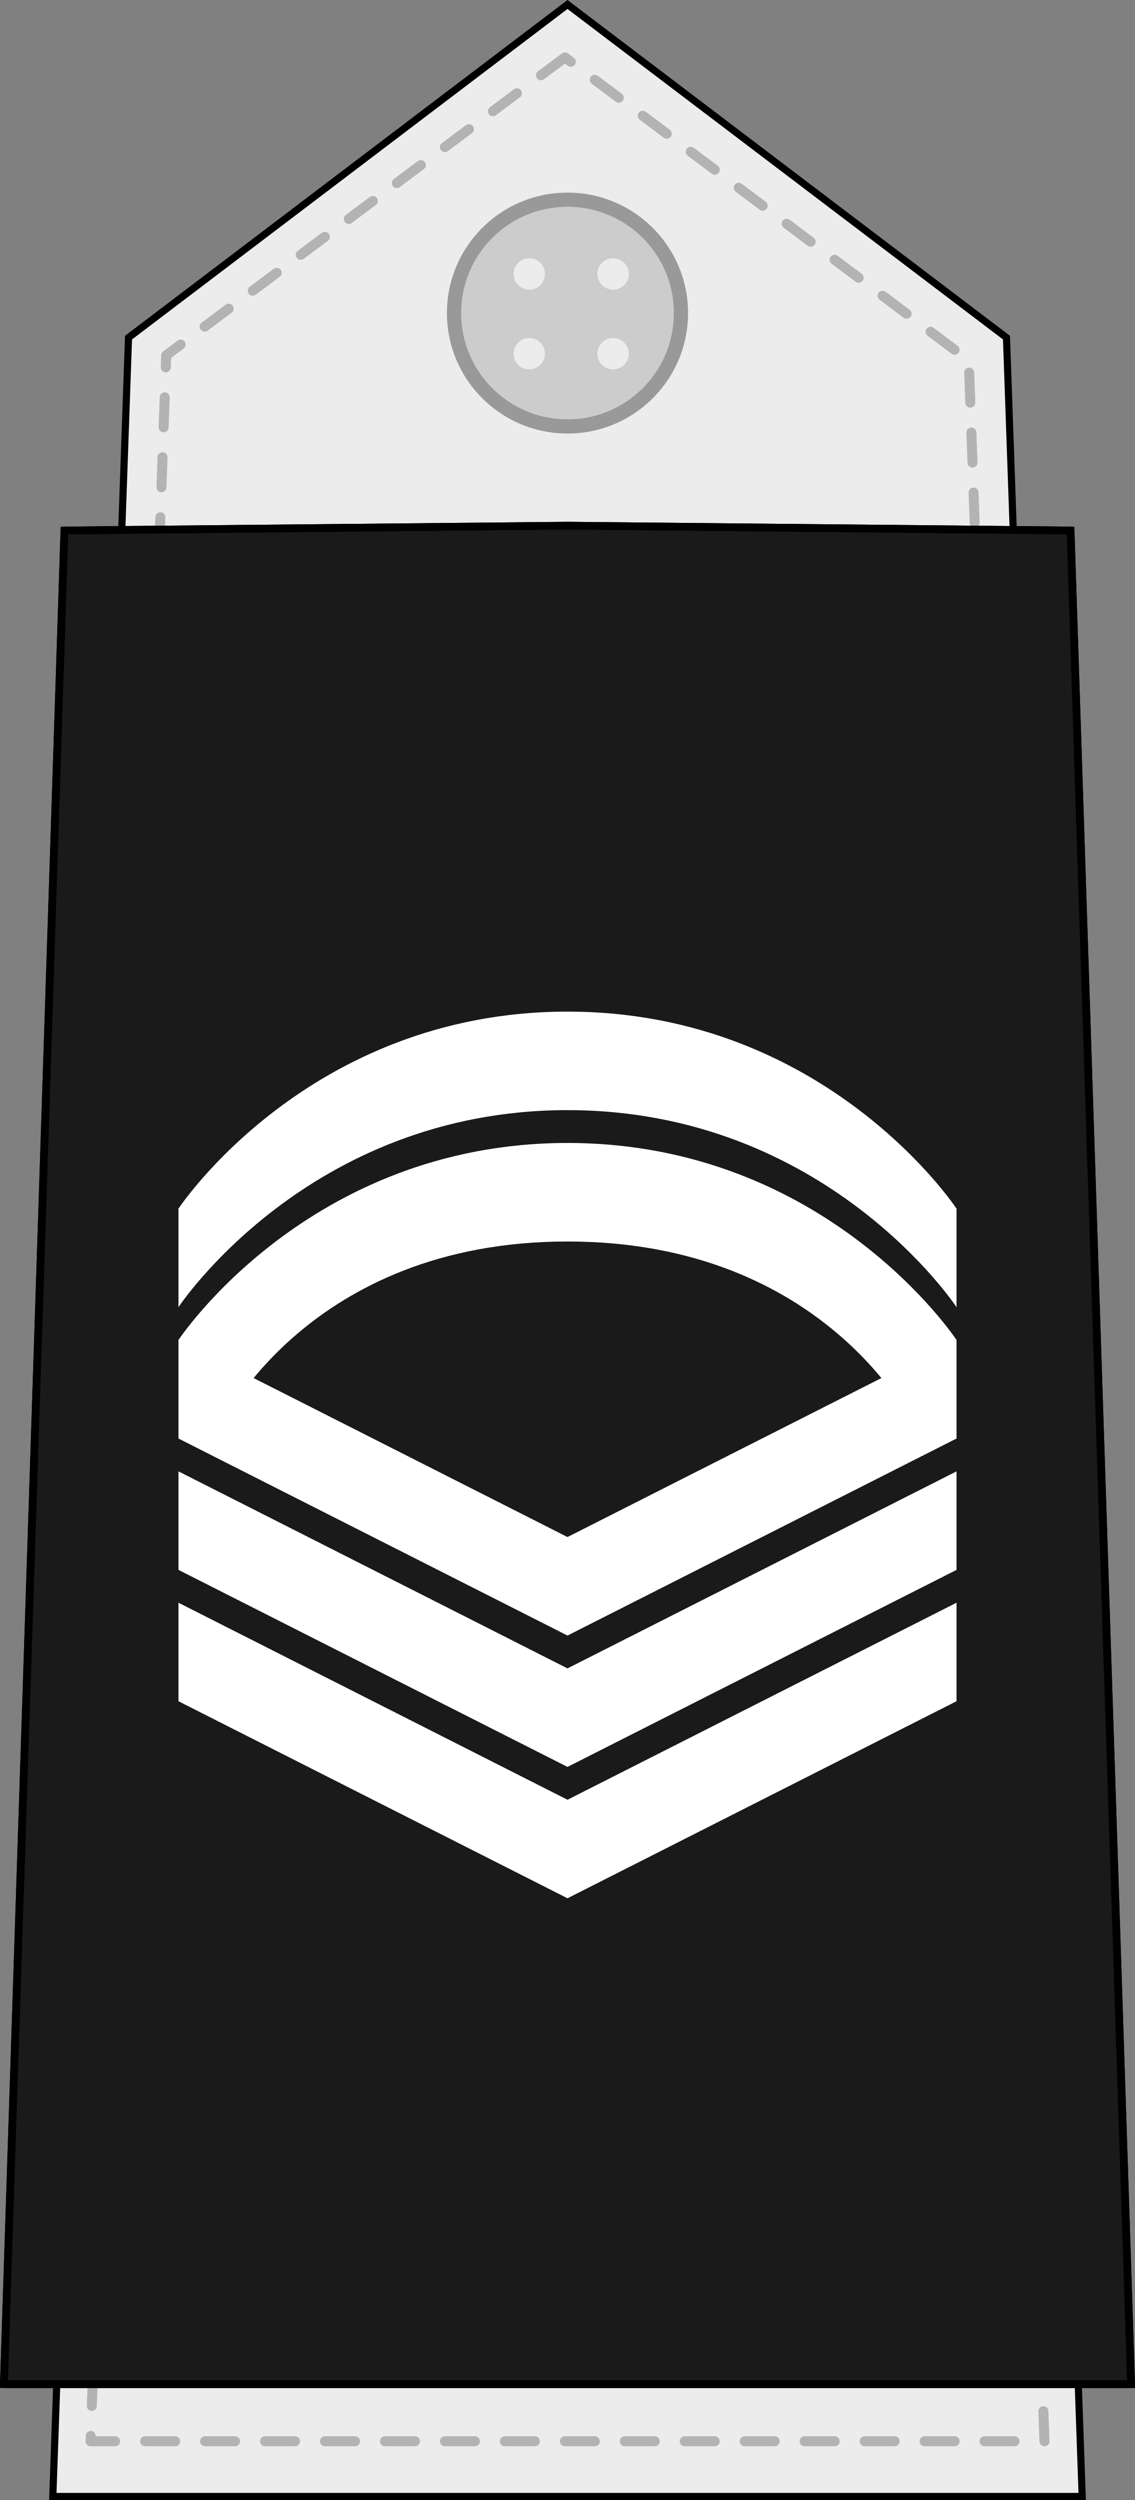
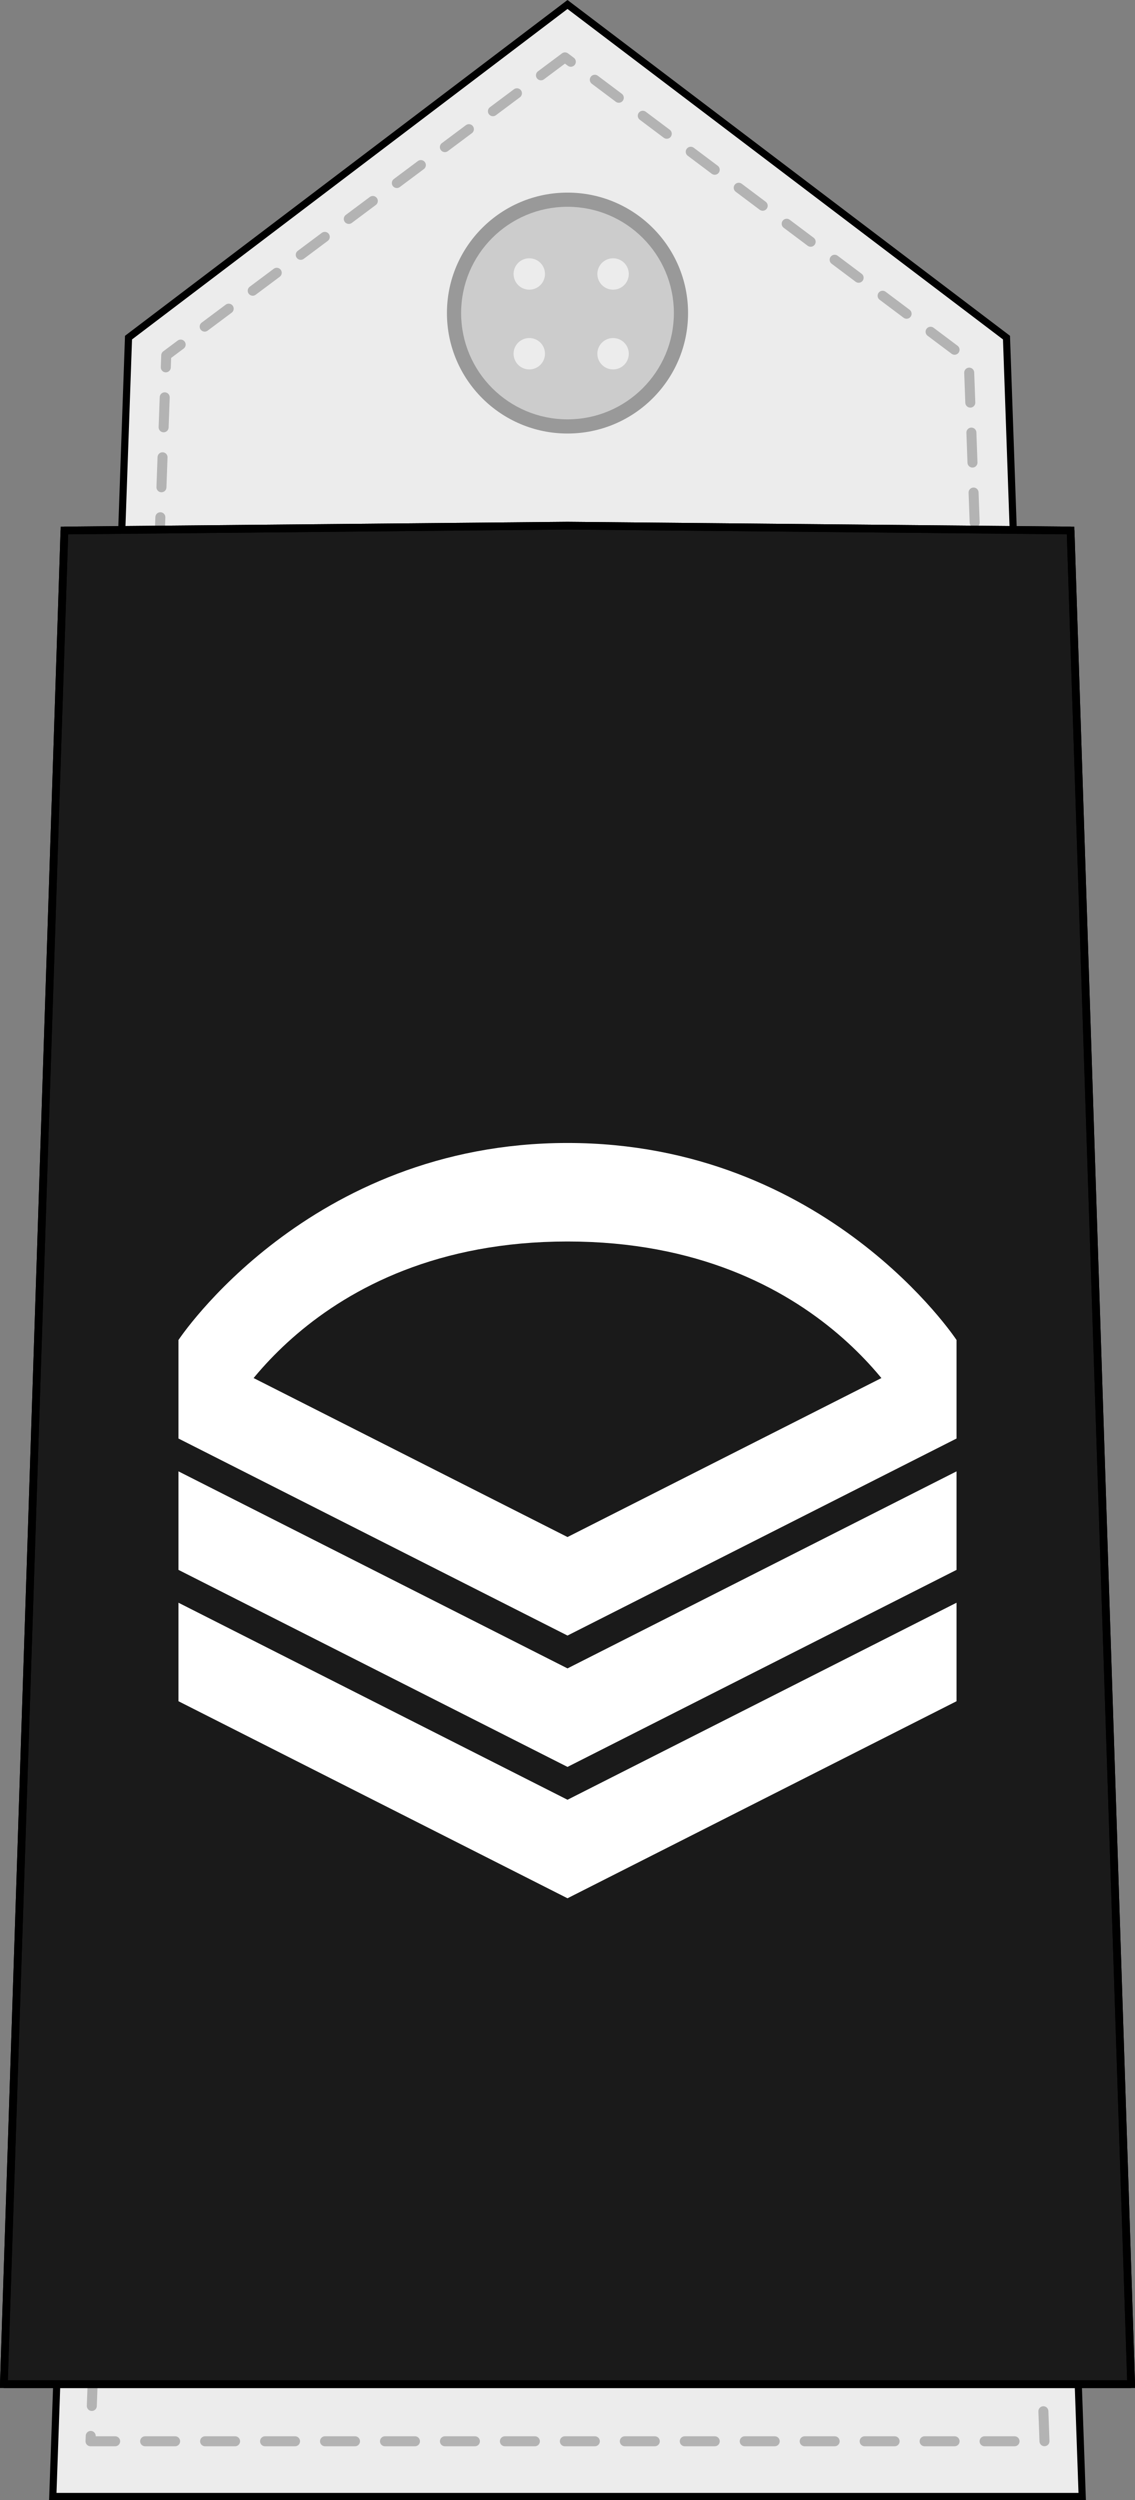
<svg xmlns="http://www.w3.org/2000/svg" xmlns:ns1="http://sodipodi.sourceforge.net/DTD/sodipodi-0.dtd" xmlns:ns2="http://www.inkscape.org/namespaces/inkscape" xmlns:xlink="http://www.w3.org/1999/xlink" version="1.0" id="svg2" height="500.021" width="227.154" ns1:docname="Maldives-Navy-OR-7.svg" ns2:version="0.92.0 r15299">
  <rect width="100%" height="100%" fill="#808080" stroke="none" />
  <ns1:namedview pagecolor="#ffffff" bordercolor="#666666" borderopacity="1" objecttolerance="10" gridtolerance="10" guidetolerance="10" ns2:pageopacity="0" ns2:pageshadow="2" ns2:window-width="1920" ns2:window-height="1017" id="namedview834" showgrid="false" ns2:snap-bbox="true" ns2:snap-bbox-midpoints="true" ns2:zoom="1.3349624" ns2:cx="111.25547" ns2:cy="232.4806" ns2:window-x="-8" ns2:window-y="-8" ns2:window-maximized="1" ns2:current-layer="svg2" />
  <defs id="defs4">
    <linearGradient id="linearGradient5390">
      <stop style="stop-color:#215585;stop-opacity:1;" offset="0" id="stop5392" />
      <stop style="stop-color:#10273d;stop-opacity:1;" offset="1" id="stop5394" />
    </linearGradient>
    <linearGradient id="linearGradient4288">
      <stop id="stop4290" offset="0" style="stop-color:#e6e6e6;stop-opacity:1;" />
      <stop id="stop4292" offset="1" style="stop-color:#3f3f3f;stop-opacity:1;" />
    </linearGradient>
    <linearGradient id="linearGradient3862">
      <stop id="stop3864" offset="0" style="stop-color:#ffffff;stop-opacity:1;" />
      <stop id="stop3866" offset="1" style="stop-color:#ffffff;stop-opacity:0;" />
    </linearGradient>
    <linearGradient id="linearGradient3829">
      <stop id="stop3831" offset="0" style="stop-color:#b2b2b2;stop-opacity:1;" />
      <stop id="stop3833" offset="1" style="stop-color:#808080;stop-opacity:0;" />
    </linearGradient>
    <linearGradient id="linearGradient3467">
      <stop id="stop3469" offset="0" style="stop-color:#75aadb;stop-opacity:1;" />
      <stop id="stop3471" offset="1" style="stop-color:#3179bc;stop-opacity:1;" />
    </linearGradient>
    <linearGradient id="linearGradient3459">
      <stop id="stop3461" offset="0" style="stop-color:#008cd9;stop-opacity:1;" />
      <stop id="stop3463" offset="1" style="stop-color:#008cd9;stop-opacity:1;" />
    </linearGradient>
    <linearGradient id="linearGradient3443">
      <stop id="stop3445" offset="0" style="stop-color:#b3b3b3;stop-opacity:1;" />
      <stop id="stop3447" offset="1" style="stop-color:#b3b3b3;stop-opacity:0;" />
    </linearGradient>
    <linearGradient id="linearGradient3435">
      <stop id="stop3437" offset="0" style="stop-color:#e4e4e4;stop-opacity:1;" />
      <stop id="stop3439" offset="1" style="stop-color:#b3b3b3;stop-opacity:1;" />
    </linearGradient>
    <linearGradient id="linearGradient3421">
      <stop style="stop-color:#e1d1ab;stop-opacity:1;" offset="0" id="stop3423" />
      <stop style="stop-color:#ecdddd;stop-opacity:1;" offset="1" id="stop3425" />
    </linearGradient>
    <linearGradient id="linearGradient3402">
      <stop id="stop3404" offset="0" style="stop-color:#9e170b;stop-opacity:1;" />
      <stop id="stop3406" offset="1" style="stop-color:#aa4400;stop-opacity:0;" />
    </linearGradient>
    <linearGradient id="linearGradient3375">
      <stop id="stop3377" offset="0" style="stop-color:#ff5555;stop-opacity:1;" />
      <stop id="stop3379" offset="1" style="stop-color:#ff9955;stop-opacity:0;" />
    </linearGradient>
    <linearGradient id="linearGradient3363">
      <stop id="stop3365" offset="0" style="stop-color:#ec1313;stop-opacity:1;" />
      <stop id="stop3367" offset="1" style="stop-color:#d92626;stop-opacity:0.965;" />
    </linearGradient>
    <linearGradient id="linearGradient3274">
      <stop id="stop3276" offset="0" style="stop-color:#2a9a38;stop-opacity:1;" />
      <stop id="stop3278" offset="1" style="stop-color:#217847;stop-opacity:1;" />
    </linearGradient>
    <linearGradient id="linearGradient3266">
      <stop id="stop3268" offset="0" style="stop-color:#da1900;stop-opacity:1;" />
      <stop id="stop3270" offset="1" style="stop-color:#bb210d;stop-opacity:1;" />
    </linearGradient>
    <linearGradient id="linearGradient5794">
      <stop id="stop5796" offset="0" style="stop-color:#fbf8ee;stop-opacity:1;" />
      <stop id="stop5798" offset="1" style="stop-color:#dccc8f;stop-opacity:1;" />
    </linearGradient>
    <linearGradient id="linearGradient4978">
      <stop id="stop4980" offset="0" style="stop-color:#ffffff;stop-opacity:1;" />
      <stop id="stop4982" offset="1" style="stop-color:#e3dedb;stop-opacity:1;" />
    </linearGradient>
    <linearGradient id="linearGradient4938">
      <stop id="stop4940" offset="0" style="stop-color:#b20b02;stop-opacity:1;" />
      <stop id="stop4942" offset="1" style="stop-color:#741111;stop-opacity:1;" />
    </linearGradient>
    <linearGradient id="linearGradient3342">
      <stop id="stop3344" offset="0" style="stop-color:#ffffff;stop-opacity:1;" />
      <stop id="stop3346" offset="1" style="stop-color:#ecdddd;stop-opacity:1;" />
    </linearGradient>
    <linearGradient y2="128.212" x2="454.71" y1="91.116" x1="454.71" gradientUnits="userSpaceOnUse" id="linearGradient6140" xlink:href="#linearGradient3274" />
    <linearGradient y2="211.901" x2="461.105" y1="239.389" x1="454.642" gradientUnits="userSpaceOnUse" id="linearGradient6142" xlink:href="#linearGradient3274" />
    <linearGradient y2="230.138" x2="434.026" y1="201.593" x1="457.462" gradientUnits="userSpaceOnUse" id="linearGradient6144" xlink:href="#linearGradient3274" />
    <linearGradient y2="171.139" x2="425.377" y1="129.072" x1="408.719" gradientUnits="userSpaceOnUse" id="linearGradient6146" xlink:href="#linearGradient3274" />
    <linearGradient y2="339.458" x2="412.198" y1="113.153" x1="434.31" gradientUnits="userSpaceOnUse" id="linearGradient6148" xlink:href="#linearGradient3274" />
    <radialGradient r="22.996" fy="70.849" fx="418.138" cy="70.849" cx="418.138" gradientTransform="matrix(0.807,-0.283,0.752,2.14,27.65,37.635)" gradientUnits="userSpaceOnUse" id="radialGradient6150" xlink:href="#linearGradient3363" />
    <radialGradient r="22.496" fy="52.591" fx="409.252" cy="52.591" cx="409.252" gradientTransform="matrix(0.228,-0.095,0.527,1.268,285.459,20.653)" gradientUnits="userSpaceOnUse" id="radialGradient6152" xlink:href="#linearGradient3375" />
    <radialGradient r="22.496" fy="61.763" fx="459.043" cy="61.763" cx="459.043" gradientTransform="matrix(0.228,-0.095,0.527,1.268,285.459,20.653)" gradientUnits="userSpaceOnUse" id="radialGradient6154" xlink:href="#linearGradient3375" />
    <radialGradient r="22.496" fy="65.504" fx="371.625" cy="65.504" cx="371.625" gradientTransform="matrix(0.228,-0.095,0.527,1.268,285.459,20.653)" gradientUnits="userSpaceOnUse" id="radialGradient6156" xlink:href="#linearGradient3375" />
    <radialGradient r="22.496" fy="87.877" fx="437.654" cy="87.877" cx="437.654" gradientTransform="matrix(0.228,-0.095,0.825,1.97,259.36,-40.75)" gradientUnits="userSpaceOnUse" id="radialGradient6158" xlink:href="#linearGradient3375" />
    <radialGradient r="22.496" fy="78.12" fx="388.352" cy="78.12" cx="388.352" gradientTransform="matrix(0.228,-0.095,0.527,1.268,285.459,20.653)" gradientUnits="userSpaceOnUse" id="radialGradient6160" xlink:href="#linearGradient3375" />
    <radialGradient r="22.496" fy="101.152" fx="419.164" cy="101.152" cx="419.164" gradientTransform="matrix(1.156,-0.353,0.456,1.492,-97.357,112.883)" gradientUnits="userSpaceOnUse" id="radialGradient6162" xlink:href="#linearGradient3402" />
    <linearGradient y2="327.495" x2="182.594" y1="59.018" x1="210.934" gradientTransform="translate(-0.328,-0.726)" gradientUnits="userSpaceOnUse" id="linearGradient6170" xlink:href="#linearGradient5794" />
    <radialGradient r="111.128" fy="200.029" fx="299.989" cy="200.029" cx="299.989" gradientTransform="matrix(2.677,-0.001,0.001,2.538,-499.6,-308.973)" gradientUnits="userSpaceOnUse" id="radialGradient6172" xlink:href="#linearGradient3342" />
    <linearGradient y2="188.208" x2="302.467" y1="200.116" x1="302.467" gradientUnits="userSpaceOnUse" id="linearGradient6174" xlink:href="#linearGradient3467" />
    <linearGradient y2="166.942" x2="302.458" y1="178.849" x1="302.458" gradientUnits="userSpaceOnUse" id="linearGradient6176" xlink:href="#linearGradient3467" />
    <linearGradient y2="209.456" x2="302.69" y1="226.307" x1="302.69" gradientUnits="userSpaceOnUse" id="linearGradient6178" xlink:href="#linearGradient3467" />
    <radialGradient r="30.547" fy="82.54" fx="746.183" cy="82.54" cx="746.183" gradientTransform="matrix(1,0,0,1.031,0,-2.772)" gradientUnits="userSpaceOnUse" id="radialGradient6180" xlink:href="#linearGradient3435" />
    <radialGradient r="30.547" fy="82.54" fx="744.176" cy="82.54" cx="744.176" gradientTransform="matrix(1,0,0,1.031,0,-2.772)" gradientUnits="userSpaceOnUse" id="radialGradient6182" xlink:href="#linearGradient3435" />
    <radialGradient r="30.547" fy="81.567" fx="740.163" cy="81.567" cx="740.163" gradientTransform="matrix(1,0,0,1.031,0,-2.772)" gradientUnits="userSpaceOnUse" id="radialGradient6184" xlink:href="#linearGradient3435" />
    <radialGradient r="35.198" fy="257.306" fx="259.037" cy="257.306" cx="259.037" gradientTransform="matrix(1,0,0,1,0,0.012)" gradientUnits="userSpaceOnUse" id="radialGradient6186" xlink:href="#linearGradient3421" />
    <radialGradient r="35.198" fy="257.306" fx="346.566" cy="257.306" cx="346.566" gradientTransform="matrix(1,0,0,1,0,0.012)" gradientUnits="userSpaceOnUse" id="radialGradient6188" xlink:href="#linearGradient3421" />
    <radialGradient r="21.363" fy="299.503" fx="269.834" cy="299.503" cx="269.834" gradientTransform="matrix(1,-0.837,0.376,0.449,-113.685,391.552)" gradientUnits="userSpaceOnUse" id="radialGradient6190" xlink:href="#linearGradient4938" />
    <radialGradient r="21.363" fy="300.062" fx="261.172" cy="300.062" cx="261.172" gradientTransform="matrix(0.713,-0.701,0.562,0.572,-89.204,314.17)" gradientUnits="userSpaceOnUse" id="radialGradient6192" xlink:href="#linearGradient4938" />
    <radialGradient r="10.673" fy="340.293" fx="305.637" cy="340.293" cx="305.637" gradientTransform="matrix(1,0,0,0.974,0,9.096)" gradientUnits="userSpaceOnUse" id="radialGradient6194" xlink:href="#linearGradient4938" />
    <radialGradient r="24.576" fy="316.263" fx="296.66" cy="316.263" cx="296.66" gradientTransform="matrix(1,8.1415777e-8,-1.6242505e-7,1.995,5.1369039e-5,-314.684)" gradientUnits="userSpaceOnUse" id="radialGradient6196" xlink:href="#linearGradient4938" />
    <radialGradient r="19.734" fy="277.394" fx="303.814" cy="277.394" cx="303.814" gradientTransform="matrix(1.891,0.015,-0.009,1.118,-268.27,-35.559)" gradientUnits="userSpaceOnUse" id="radialGradient6198" xlink:href="#linearGradient4938" />
    <radialGradient r="9.784" fy="230.396" fx="782.964" cy="230.396" cx="782.964" gradientTransform="matrix(0.515,-0.385,1.416,1.894,53.727,96.122)" gradientUnits="userSpaceOnUse" id="radialGradient6200" xlink:href="#linearGradient4288" />
    <radialGradient r="9.784" fy="230.396" fx="782.964" cy="230.396" cx="782.964" gradientTransform="matrix(0.629,0.13,-0.478,2.316,526.297,-246.538)" gradientUnits="userSpaceOnUse" id="radialGradient6202" xlink:href="#linearGradient4288" />
    <radialGradient r="12.448" fy="301.71" fx="971.665" cy="301.71" cx="971.665" gradientTransform="matrix(1.21,-0.327,0.519,1.92,-364.266,30.224)" gradientUnits="userSpaceOnUse" id="radialGradient6204" xlink:href="#linearGradient4288" />
    <radialGradient r="94.55" fy="261.728" fx="850.66" cy="261.728" cx="850.66" gradientTransform="matrix(0.732,-0.28,0.701,1.833,57.013,60.421)" gradientUnits="userSpaceOnUse" id="radialGradient6206" xlink:href="#linearGradient3829" />
    <radialGradient r="94.55" fy="149.276" fx="892.345" cy="149.276" cx="892.345" gradientTransform="matrix(0.469,-0.395,0.317,0.376,355.093,412.65)" gradientUnits="userSpaceOnUse" id="radialGradient6208" xlink:href="#linearGradient3829" />
    <radialGradient r="94.55" fy="245.472" fx="789.896" cy="245.472" cx="789.896" gradientTransform="matrix(0.469,-0.395,0.317,0.376,355.093,412.65)" gradientUnits="userSpaceOnUse" id="radialGradient6210" xlink:href="#linearGradient3829" />
    <radialGradient r="94.55" fy="389.494" fx="789.065" cy="389.494" cx="789.065" gradientTransform="matrix(0.435,-0.187,0.418,0.975,342.33,15.087)" gradientUnits="userSpaceOnUse" id="radialGradient6212" xlink:href="#linearGradient3829" />
    <radialGradient r="94.55" fy="275.504" fx="1069.342" cy="275.504" cx="1069.342" gradientTransform="matrix(0.724,-0.161,0.326,1.466,61.209,-147.987)" gradientUnits="userSpaceOnUse" id="radialGradient6214" xlink:href="#linearGradient3829" />
    <radialGradient r="94.55" fy="140.276" fx="873.506" cy="140.276" cx="873.506" gradientTransform="matrix(0.345,0.014,-0.016,0.374,574.734,18.774)" gradientUnits="userSpaceOnUse" id="radialGradient6216" xlink:href="#linearGradient3862" />
    <radialGradient r="9.784" fy="230.396" fx="782.964" cy="230.396" cx="782.964" gradientTransform="matrix(0.515,-0.385,1.416,1.894,53.727,96.122)" gradientUnits="userSpaceOnUse" id="radialGradient6218" xlink:href="#linearGradient4288" />
    <radialGradient r="9.784" fy="230.396" fx="782.964" cy="230.396" cx="782.964" gradientTransform="matrix(0.629,0.13,-0.478,2.316,526.297,-246.538)" gradientUnits="userSpaceOnUse" id="radialGradient6220" xlink:href="#linearGradient4288" />
    <radialGradient r="12.448" fy="301.71" fx="971.665" cy="301.71" cx="971.665" gradientTransform="matrix(1.21,-0.327,0.519,1.92,-364.266,30.224)" gradientUnits="userSpaceOnUse" id="radialGradient6222" xlink:href="#linearGradient4288" />
    <radialGradient r="94.55" fy="261.728" fx="850.66" cy="261.728" cx="850.66" gradientTransform="matrix(0.732,-0.28,0.701,1.833,57.013,60.421)" gradientUnits="userSpaceOnUse" id="radialGradient6224" xlink:href="#linearGradient3829" />
    <radialGradient r="94.55" fy="149.276" fx="892.345" cy="149.276" cx="892.345" gradientTransform="matrix(0.469,-0.395,0.317,0.376,355.093,412.65)" gradientUnits="userSpaceOnUse" id="radialGradient6226" xlink:href="#linearGradient3829" />
    <radialGradient r="94.55" fy="245.472" fx="789.896" cy="245.472" cx="789.896" gradientTransform="matrix(0.469,-0.395,0.317,0.376,355.093,412.65)" gradientUnits="userSpaceOnUse" id="radialGradient6228" xlink:href="#linearGradient3829" />
    <radialGradient r="94.55" fy="389.494" fx="789.065" cy="389.494" cx="789.065" gradientTransform="matrix(0.435,-0.187,0.418,0.975,342.33,15.087)" gradientUnits="userSpaceOnUse" id="radialGradient6230" xlink:href="#linearGradient3829" />
    <radialGradient r="94.55" fy="275.504" fx="1069.342" cy="275.504" cx="1069.342" gradientTransform="matrix(0.724,-0.161,0.326,1.466,61.209,-147.987)" gradientUnits="userSpaceOnUse" id="radialGradient6232" xlink:href="#linearGradient3829" />
    <radialGradient r="94.55" fy="140.276" fx="873.506" cy="140.276" cx="873.506" gradientTransform="matrix(0.345,0.014,-0.016,0.374,574.734,18.774)" gradientUnits="userSpaceOnUse" id="radialGradient6234" xlink:href="#linearGradient3862" />
    <radialGradient r="9.784" fy="230.396" fx="782.964" cy="230.396" cx="782.964" gradientTransform="matrix(-0.629,0.13,0.478,2.316,556.969,-295.288)" gradientUnits="userSpaceOnUse" id="radialGradient3914" xlink:href="#linearGradient4288" />
    <radialGradient r="77.743" fy="217.146" fx="786.736" cy="217.146" cx="786.736" gradientTransform="matrix(1,0,0,1.528,0,-118.692)" gradientUnits="userSpaceOnUse" id="radialGradient3920" xlink:href="#linearGradient3829" />
    <radialGradient r="9.784" fy="230.396" fx="782.964" cy="230.396" cx="782.964" gradientTransform="matrix(0.629,0.13,-0.478,2.316,53.03,-295.147)" gradientUnits="userSpaceOnUse" id="radialGradient3992" xlink:href="#linearGradient4288" />
    <radialGradient r="77.743" fy="217.146" fx="786.736" cy="217.146" cx="786.736" gradientTransform="matrix(1,0,0,1.528,0,-118.692)" gradientUnits="userSpaceOnUse" id="radialGradient3998" xlink:href="#linearGradient3829" />
    <radialGradient r="77.743" fy="214.52" fx="848.577" cy="214.52" cx="848.577" gradientTransform="matrix(1.376,-0.846,1.336,2.171,-605.447,461.387)" gradientUnits="userSpaceOnUse" id="radialGradient4000" xlink:href="#linearGradient3829" />
    <radialGradient r="77.743" fy="256.265" fx="839.816" cy="256.265" cx="839.816" gradientTransform="matrix(0.599,-0.187,1.413,4.531,-25.016,-731.578)" gradientUnits="userSpaceOnUse" id="radialGradient4068" xlink:href="#linearGradient3829" />
    <radialGradient gradientUnits="userSpaceOnUse" gradientTransform="matrix(1,0,0,0.893,0,16.514)" r="30.148" fy="153.667" fx="-11.571" cy="153.667" cx="-11.571" id="radialGradient3620" xlink:href="#linearGradient3402" />
    <radialGradient gradientUnits="userSpaceOnUse" r="31.999" fy="159.684" fx="-1.389" cy="159.684" cx="-1.389" id="radialGradient3630" xlink:href="#linearGradient3402" />
    <radialGradient gradientUnits="userSpaceOnUse" gradientTransform="matrix(1,0,0,0.92,0,10.381)" r="23.03" fy="129.136" fx="-13.423" cy="129.136" cx="-13.423" id="radialGradient3622" xlink:href="#linearGradient3363" />
    <linearGradient x1="109.828" y1="17.812" x2="108.948" y2="68.831" id="id0" gradientUnits="userSpaceOnUse">
      <stop style="stop-color:#1f1a17;stop-opacity:1" offset="0" id="stop9" />
      <stop style="stop-color:#ffffff;stop-opacity:1" offset="1" id="stop11" />
    </linearGradient>
    <linearGradient x1="146.137" y1="116.363" x2="174.172" y2="103.28" id="id1" xlink:href="#id0" gradientUnits="userSpaceOnUse" />
    <linearGradient x1="144.041" y1="175.211" x2="174.003" y2="161.228" id="id2" xlink:href="#id0" gradientUnits="userSpaceOnUse" />
    <linearGradient x1="148.031" y1="155.986" x2="176.5" y2="142.7" id="id3" xlink:href="#id0" gradientUnits="userSpaceOnUse" />
    <linearGradient x1="61.534" y1="134.181" x2="32.486" y2="124.499" id="id4" xlink:href="#id0" gradientUnits="userSpaceOnUse" />
    <linearGradient x1="135.863" y1="191.921" x2="166.429" y2="177.657" id="id5" xlink:href="#id0" gradientUnits="userSpaceOnUse" />
    <linearGradient x1="149.034" y1="135.702" x2="176.168" y2="123.039" id="id6" xlink:href="#id0" gradientUnits="userSpaceOnUse" />
    <linearGradient x1="62.201" y1="153.989" x2="32.754" y2="144.174" id="id7" xlink:href="#id0" gradientUnits="userSpaceOnUse" />
    <linearGradient x1="66.148" y1="173.1" x2="35.296" y2="162.816" id="id8" xlink:href="#id0" gradientUnits="userSpaceOnUse" />
    <linearGradient x1="63.419" y1="114.57" x2="35.064" y2="105.118" id="id9" xlink:href="#id0" gradientUnits="userSpaceOnUse" />
    <linearGradient x1="139.12" y1="97.646" x2="167.305" y2="84.493" id="id10" xlink:href="#id0" gradientUnits="userSpaceOnUse" />
    <linearGradient x1="124.458" y1="206.44" x2="154.032" y2="192.639" id="id11" xlink:href="#id0" gradientUnits="userSpaceOnUse" />
    <linearGradient x1="73.875" y1="189.62" x2="43.321" y2="179.435" id="id12" xlink:href="#id0" gradientUnits="userSpaceOnUse" />
    <linearGradient x1="85.476" y1="204.27" x2="55.521" y2="194.285" id="id13" xlink:href="#id0" gradientUnits="userSpaceOnUse" />
    <linearGradient x1="70.713" y1="95.692" x2="42.185" y2="86.183" id="id14" xlink:href="#id0" gradientUnits="userSpaceOnUse" />
    <linearGradient x1="128.784" y1="79.226" x2="155.017" y2="66.984" id="id15" xlink:href="#id0" gradientUnits="userSpaceOnUse" />
    <linearGradient x1="80.6" y1="77.324" x2="54.619" y2="68.663" id="id16" xlink:href="#id0" gradientUnits="userSpaceOnUse" />
    <linearGradient x1="115.614" y1="65.103" x2="141.587" y2="52.982" id="id17" xlink:href="#id0" gradientUnits="userSpaceOnUse" />
    <linearGradient x1="93.357" y1="62.979" x2="68.552" y2="54.711" id="id18" xlink:href="#id0" gradientUnits="userSpaceOnUse" />
    <linearGradient x1="109.828" y1="17.812" x2="108.948" y2="68.831" id="linearGradient5356" xlink:href="#id0" gradientUnits="userSpaceOnUse" />
    <clipPath clipPathUnits="userSpaceOnUse" id="clipPath67779">
      <path d="M 11.991,11.991 H 583.285 V 829.899 H 11.991 Z" id="path67781" />
    </clipPath>
    <clipPath clipPathUnits="userSpaceOnUse" id="clipPath67779-8">
      <path d="M 11.991,11.991 H 583.285 V 829.899 H 11.991 Z" id="path67781-5" />
    </clipPath>
    <clipPath clipPathUnits="userSpaceOnUse" id="clipPath9275">
      <path d="M 11.991,11.991 H 583.285 V 829.899 H 11.991 Z" id="path9277" />
    </clipPath>
    <clipPath clipPathUnits="userSpaceOnUse" id="clipPath67779-6">
      <path d="M 11.991,11.991 H 583.285 V 829.899 H 11.991 Z" id="path67781-9" />
    </clipPath>
    <linearGradient id="linearGradient11276">
      <stop style="stop-color:#c99e4e;stop-opacity:1" offset="0" id="stop11278" />
      <stop id="stop11280" offset="0.5" style="stop-color:#f8da8a;stop-opacity:1" />
      <stop style="stop-color:#cfa555;stop-opacity:1" offset="1" id="stop11282" />
    </linearGradient>
    <linearGradient id="linearGradient12721" gradientUnits="userSpaceOnUse" x1="274.913" y1="510.481" x2="397.753" y2="410.023">
      <stop offset="0.131" style="stop-color:#C99E4E" id="stop12731" />
      <stop offset="0.29" style="stop-color:#DFBA68" id="stop12729" />
      <stop offset="0.49" style="stop-color:#F2D180" id="stop12727" />
      <stop offset="0.832" style="stop-color:#FCE090" id="stop12725" />
      <stop offset="1" style="stop-color:#FFE595" id="stop12723" />
    </linearGradient>
    <linearGradient id="linearGradient7731">
      <stop style="stop-color:#cfa555;stop-opacity:1" offset="0" id="stop7737" />
      <stop id="stop7735" offset="0.5" style="stop-color:#f8da8a;stop-opacity:1" />
      <stop style="stop-color:#c99e4e;stop-opacity:1" offset="1" id="stop7733" />
    </linearGradient>
    <radialGradient xlink:href="#linearGradient3363" id="radialGradient18157" gradientUnits="userSpaceOnUse" gradientTransform="matrix(0.807,-0.283,0.752,2.14,27.65,37.635)" cx="418.138" cy="70.849" fx="418.138" fy="70.849" r="22.996" />
    <radialGradient xlink:href="#linearGradient3375" id="radialGradient18159" gradientUnits="userSpaceOnUse" gradientTransform="matrix(0.228,-0.095,0.527,1.268,285.459,20.653)" cx="409.252" cy="52.591" fx="409.252" fy="52.591" r="22.496" />
    <radialGradient xlink:href="#linearGradient3375" id="radialGradient18161" gradientUnits="userSpaceOnUse" gradientTransform="matrix(0.228,-0.095,0.527,1.268,285.459,20.653)" cx="459.043" cy="61.763" fx="459.043" fy="61.763" r="22.496" />
    <radialGradient xlink:href="#linearGradient3375" id="radialGradient18163" gradientUnits="userSpaceOnUse" gradientTransform="matrix(0.228,-0.095,0.527,1.268,285.459,20.653)" cx="371.625" cy="65.504" fx="371.625" fy="65.504" r="22.496" />
    <radialGradient xlink:href="#linearGradient3375" id="radialGradient18165" gradientUnits="userSpaceOnUse" gradientTransform="matrix(0.228,-0.095,0.825,1.97,259.36,-40.75)" cx="437.654" cy="87.877" fx="437.654" fy="87.877" r="22.496" />
    <radialGradient xlink:href="#linearGradient3375" id="radialGradient18167" gradientUnits="userSpaceOnUse" gradientTransform="matrix(0.228,-0.095,0.527,1.268,285.459,20.653)" cx="388.352" cy="78.12" fx="388.352" fy="78.12" r="22.496" />
    <linearGradient id="linearGradient56" spreadMethod="pad" gradientTransform="matrix(2.272,0,0,-2.272,20.242,2098.008)" gradientUnits="userSpaceOnUse" y2="789.013" x2="130.561" y1="737.374" x1="104.25">
      <stop id="stop58" offset="0" style="stop-opacity:1;stop-color:#cd8c5d" />
      <stop id="stop60" offset="0.76" style="stop-opacity:1;stop-color:#fec00f" />
      <stop id="stop62" offset="0.76" style="stop-opacity:1;stop-color:#fec00f" />
      <stop id="stop64" offset="1" style="stop-opacity:1;stop-color:#fec00f" />
    </linearGradient>
    <linearGradient id="linearGradient68" spreadMethod="pad" gradientTransform="matrix(2.272,0,0,-2.272,20.242,2098.008)" gradientUnits="userSpaceOnUse" y2="766.156" x2="110.11" y1="807.89" x1="147.689">
      <stop id="stop70" offset="0" style="stop-opacity:1;stop-color:#cd8c5d" />
      <stop id="stop72" offset="0.75" style="stop-opacity:1;stop-color:#fec00f" />
      <stop id="stop74" offset="0.75" style="stop-opacity:1;stop-color:#fec00f" />
      <stop id="stop76" offset="1" style="stop-opacity:1;stop-color:#fec00f" />
    </linearGradient>
    <linearGradient id="linearGradient90" spreadMethod="pad" gradientTransform="matrix(2.272,0,0,-2.272,20.242,2098.008)" gradientUnits="userSpaceOnUse" y2="771.412" x2="115.907" y1="785.973" x1="132.658">
      <stop id="stop92" offset="0" style="stop-opacity:1;stop-color:#cd8c5d" />
      <stop id="stop94" offset="0.86" style="stop-opacity:1;stop-color:#fec00f" />
      <stop id="stop96" offset="0.86" style="stop-opacity:1;stop-color:#fec00f" />
      <stop id="stop98" offset="1" style="stop-opacity:1;stop-color:#fec00f" />
    </linearGradient>
    <linearGradient id="linearGradient102" spreadMethod="pad" gradientTransform="matrix(2.272,0,0,-2.272,20.242,2098.008)" gradientUnits="userSpaceOnUse" y2="781.829" x2="127.96" y1="768.11" x1="149.915">
      <stop id="stop104" offset="0" style="stop-opacity:1;stop-color:#cd8c5d" />
      <stop id="stop106" offset="0.83" style="stop-opacity:1;stop-color:#fec00f" />
      <stop id="stop108" offset="0.83" style="stop-opacity:1;stop-color:#fec00f" />
      <stop id="stop110" offset="1" style="stop-opacity:1;stop-color:#fec00f" />
    </linearGradient>
    <linearGradient id="linearGradient114" spreadMethod="pad" gradientTransform="matrix(2.272,0,0,-2.272,20.242,2098.008)" gradientUnits="userSpaceOnUse" y2="769.088" x2="141.838" y1="750.453" x1="137.192">
      <stop id="stop116" offset="0" style="stop-opacity:1;stop-color:#cd8c5d" />
      <stop id="stop118" offset="0.9" style="stop-opacity:1;stop-color:#fec00f" />
      <stop id="stop120" offset="0.9" style="stop-opacity:1;stop-color:#fec00f" />
      <stop id="stop122" offset="1" style="stop-opacity:1;stop-color:#fec00f" />
    </linearGradient>
    <linearGradient id="linearGradient126" spreadMethod="pad" gradientTransform="matrix(2.272,0,0,-2.272,20.242,2098.008)" gradientUnits="userSpaceOnUse" y2="754.511" x2="131.511" y1="753.855" x1="122.131">
      <stop id="stop128" offset="0" style="stop-opacity:1;stop-color:#cd8c5d" />
      <stop id="stop130" offset="0.94" style="stop-opacity:1;stop-color:#fec00f" />
      <stop id="stop132" offset="0.94" style="stop-opacity:1;stop-color:#fec00f" />
      <stop id="stop134" offset="1" style="stop-opacity:1;stop-color:#fec00f" />
    </linearGradient>
    <linearGradient id="linearGradient138" spreadMethod="pad" gradientTransform="matrix(2.272,0,0,-2.272,20.242,2098.008)" gradientUnits="userSpaceOnUse" y2="759.099" x2="119.131" y1="769.188" x1="114.849">
      <stop id="stop140" offset="0" style="stop-opacity:1;stop-color:#cd8c5d" />
      <stop id="stop142" offset="0.86" style="stop-opacity:1;stop-color:#fec00f" />
      <stop id="stop144" offset="0.86" style="stop-opacity:1;stop-color:#fec00f" />
      <stop id="stop146" offset="1" style="stop-opacity:1;stop-color:#fec00f" />
    </linearGradient>
    <linearGradient y2="789.013" x2="130.561" y1="737.374" x1="104.25" spreadMethod="pad" gradientTransform="matrix(2.272,0,0,-2.272,20.242,2098.008)" gradientUnits="userSpaceOnUse" id="linearGradient3004" xlink:href="#linearGradient56" />
    <linearGradient y2="766.156" x2="110.11" y1="807.89" x1="147.689" spreadMethod="pad" gradientTransform="matrix(2.272,0,0,-2.272,20.242,2098.008)" gradientUnits="userSpaceOnUse" id="linearGradient3006" xlink:href="#linearGradient68" />
    <linearGradient y2="771.412" x2="115.907" y1="785.973" x1="132.658" spreadMethod="pad" gradientTransform="matrix(2.272,0,0,-2.272,20.242,2098.008)" gradientUnits="userSpaceOnUse" id="linearGradient3008" xlink:href="#linearGradient90" />
    <linearGradient y2="781.829" x2="127.96" y1="768.11" x1="149.915" spreadMethod="pad" gradientTransform="matrix(2.272,0,0,-2.272,20.242,2098.008)" gradientUnits="userSpaceOnUse" id="linearGradient3010" xlink:href="#linearGradient102" />
    <linearGradient y2="769.088" x2="141.838" y1="750.453" x1="137.192" spreadMethod="pad" gradientTransform="matrix(2.272,0,0,-2.272,20.242,2098.008)" gradientUnits="userSpaceOnUse" id="linearGradient3012" xlink:href="#linearGradient114" />
    <linearGradient y2="754.511" x2="131.511" y1="753.855" x1="122.131" spreadMethod="pad" gradientTransform="matrix(2.272,0,0,-2.272,20.242,2098.008)" gradientUnits="userSpaceOnUse" id="linearGradient3014" xlink:href="#linearGradient126" />
    <linearGradient y2="759.099" x2="119.131" y1="769.188" x1="114.849" spreadMethod="pad" gradientTransform="matrix(2.272,0,0,-2.272,20.242,2098.008)" gradientUnits="userSpaceOnUse" id="linearGradient3016" xlink:href="#linearGradient138" />
    <clipPath clipPathUnits="userSpaceOnUse" id="clipPath14625">
-       <path style="fill:none;stroke:#000000;stroke-width:0.265px;stroke-linecap:butt;stroke-linejoin:miter;stroke-opacity:1" d="m -178.191,-331.71 c -12.993,-14.793 -25.072,-31.245 -31.901,-49.712 -3.634,-9.827 -4.318,-31.134 -4.318,-31.134 0,0 7.497,-3.756 10.691,-6.414 3.105,-2.584 8.018,-9.087 8.018,-9.087 0,0 32.09,7.444 48.42,7.444 16.329,0 48.42,-7.444 48.42,-7.444 0,0 4.913,6.503 8.018,9.087 3.194,2.659 10.691,6.414 10.691,6.414 0,0 -0.685,21.307 -4.318,31.134 -6.828,18.467 -18.907,34.919 -31.901,49.712 -8.889,10.12 -30.91,26.027 -30.91,26.027 0,0 -22.021,-15.907 -30.91,-26.027 z" id="path14627" ns2:connector-curvature="0" ns1:nodetypes="aacaczcacaaca" />
-     </clipPath>
+       </clipPath>
  </defs>
  <path ns2:connector-curvature="0" style="fill:#ececec;fill-opacity:1;stroke:#000000;stroke-width:1.428;stroke-linecap:butt;stroke-linejoin:miter;stroke-miterlimit:4;stroke-dasharray:none;stroke-opacity:1" d="m 216.586,499.307 -15.152,-431.781 -87.857,-66.629 -87.857,66.629 -15.152,431.781 h 103.009 z" id="path16785" />
  <path ns2:connector-curvature="0" id="path16787" d="m 113.072,11.474 -79.802,59.599 -15.152,417.193 h 190.919 L 193.884,72.083 Z" style="fill:none;fill-rule:evenodd;stroke:#b3b3b3;stroke-width:2;stroke-linecap:round;stroke-linejoin:round;stroke-miterlimit:4;stroke-dasharray:6, 6;stroke-dashoffset:0;stroke-opacity:1" />
  <path ns2:connector-curvature="0" id="path16789" d="m 0.772,476.846 12.121,-370.746 100.684,-0.965 100.684,0.965 12.121,370.746 h -112.805 z" style="fill:#1a1a1a;fill-opacity:1;stroke:#000000;stroke-width:1.544;stroke-linecap:round;stroke-linejoin:miter;stroke-miterlimit:4;stroke-dasharray:none;stroke-dashoffset:0;stroke-opacity:1" />
  <g transform="translate(2456.637,-614.604)" id="g16803">
    <ellipse cy="677.219" cx="-2343.06" id="ellipse16791" style="fill:#999999;fill-opacity:1;stroke:none;stroke-width:1.447;stroke-linecap:round;stroke-linejoin:bevel;stroke-miterlimit:4;stroke-dasharray:none;stroke-dashoffset:0;stroke-opacity:1" rx="24.129" ry="24.093" />
    <ellipse cy="677.219" cx="-2343.06" style="fill:#cccccc;fill-opacity:1;stroke:none" id="ellipse16793" rx="21.29" ry="21.258" />
    <g style="fill:#d2be91;fill-opacity:1" transform="matrix(0.471,0,0,0.47,-2710.289,640.53)" id="g16801">
      <g style="fill:#d2be91;fill-opacity:1" id="g16797" transform="translate(0,-2.857)">
        <path ns2:connector-curvature="0" id="path16795" transform="matrix(2.125,0,0,2.129,5754.054,-1360.545)" d="m -2348.523,666.115 a 3.139,3.134 0 0 0 -3.139,3.135 3.139,3.134 0 0 0 3.139,3.133 3.139,3.134 0 0 0 3.139,-3.133 3.139,3.134 0 0 0 -3.139,-3.135 z m 16.756,0 a 3.139,3.134 0 0 0 -3.141,3.135 3.139,3.134 0 0 0 3.141,3.133 3.139,3.134 0 0 0 3.139,-3.133 3.139,3.134 0 0 0 -3.139,-3.135 z m -16.756,15.939 a 3.139,3.134 0 0 0 -3.139,3.135 3.139,3.134 0 0 0 3.139,3.135 3.139,3.134 0 0 0 3.139,-3.135 3.139,3.134 0 0 0 -3.139,-3.135 z m 16.756,0 a 3.139,3.134 0 0 0 -3.141,3.135 3.139,3.134 0 0 0 3.141,3.135 3.139,3.134 0 0 0 3.139,-3.135 3.139,3.134 0 0 0 -3.139,-3.135 z" style="opacity:1;fill:#ececec;fill-opacity:1;stroke:none;stroke-width:5;stroke-linecap:round;stroke-linejoin:round;stroke-miterlimit:4;stroke-dasharray:none;stroke-dashoffset:0.3;stroke-opacity:1" />
      </g>
      <g style="fill:#d2be91;fill-opacity:1" transform="translate(0,31.071)" id="g16799" />
    </g>
  </g>
  <path ns2:connector-curvature="0" id="path16789-5" d="m 0.772,476.846 12.121,-370.746 100.684,-0.965 100.684,0.965 12.121,370.746 h -112.805 z" style="fill:none;fill-opacity:1;stroke:#000000;stroke-width:1.544;stroke-linecap:round;stroke-linejoin:bevel;stroke-miterlimit:4;stroke-dasharray:none;stroke-dashoffset:0;stroke-opacity:1" />
  <g id="g4549" transform="matrix(1.483,0,0,1.642,226.615,155.191)" style="fill:#ffffff">
-     <path ns1:nodetypes="czcczcc" ns2:connector-curvature="0" id="path4542-9" d="m -128.722,64.707 c 0,0 17.5,-24 52.5,-24 35,0 52.5,24 52.5,24 v -12 c 0,0 -17.5,-24 -52.5,-24 -35,0 -52.5,24 -52.5,24 z" style="fill:#ffffff;stroke:none;stroke-width:1px;stroke-linecap:butt;stroke-linejoin:miter;stroke-opacity:1" />
    <path ns1:nodetypes="ccccccc" ns2:connector-curvature="0" id="path4542-1" d="m -128.722,68.707 52.5,24 52.5,-24 v 12 L -76.222,104.707 -128.722,80.707 Z" style="fill:#ffffff;stroke:none;stroke-width:1px;stroke-linecap:butt;stroke-linejoin:miter;stroke-opacity:1" />
    <path ns1:nodetypes="czcczcc" ns2:connector-curvature="0" id="path4542" d="m -122.986,79.248 c 0,0 11.764,-22.541 46.764,-22.541 35,0 46.764,22.541 46.764,22.541 l 5.736,-10.541 c 0,0 -17.5,-24 -52.5,-24 -35,0 -52.5,24 -52.5,24 z" style="fill:#ffffff;stroke:none;stroke-width:1px;stroke-linecap:butt;stroke-linejoin:miter;stroke-opacity:1" />
    <path ns1:nodetypes="ccccccc" ns2:connector-curvature="0" id="path4542-1-4" d="m -128.722,84.707 52.5,24 52.5,-24 v 12 L -76.222,120.707 -128.722,96.707 Z" style="fill:#ffffff;stroke:none;stroke-width:1px;stroke-linecap:butt;stroke-linejoin:miter;stroke-opacity:1" />
    <path ns1:nodetypes="ccccccc" ns2:connector-curvature="0" id="path4542-1-3" d="m -128.722,100.707 52.5,24 52.5,-24 v 12 l -52.5,24 -52.5,-24 z" style="fill:#ffffff;stroke:none;stroke-width:1px;stroke-linecap:butt;stroke-linejoin:miter;stroke-opacity:1" />
  </g>
</svg>